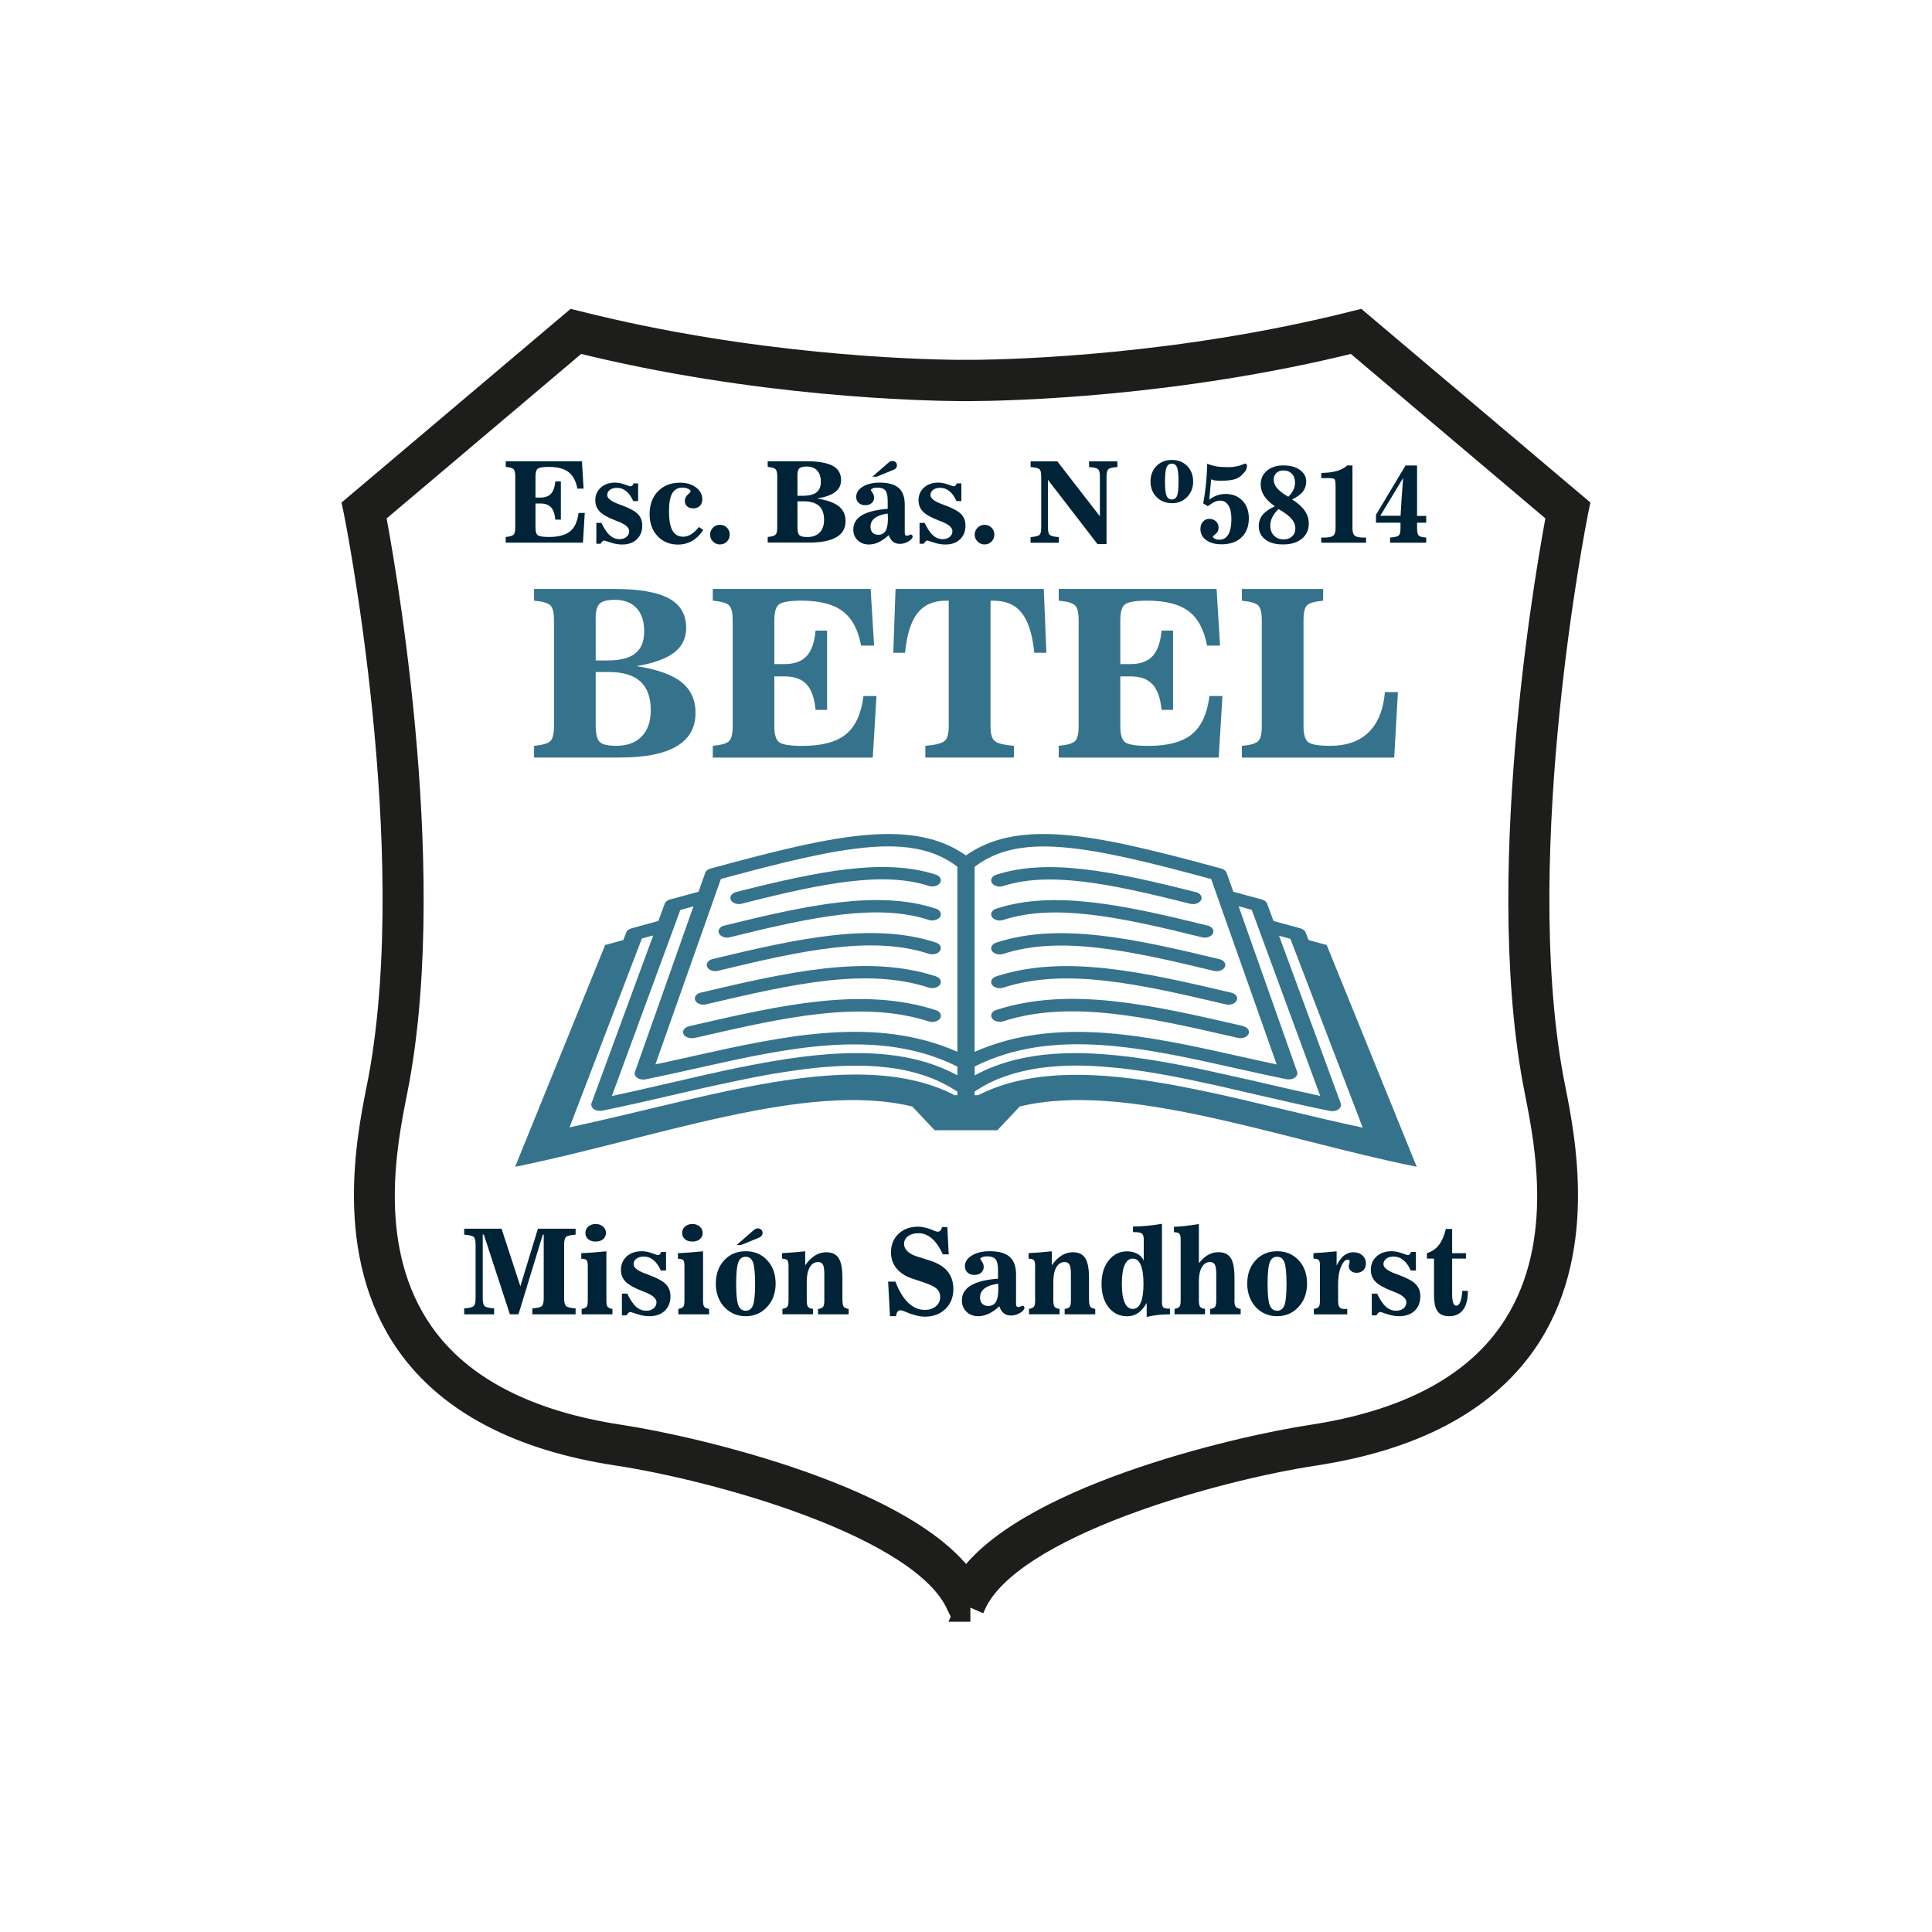
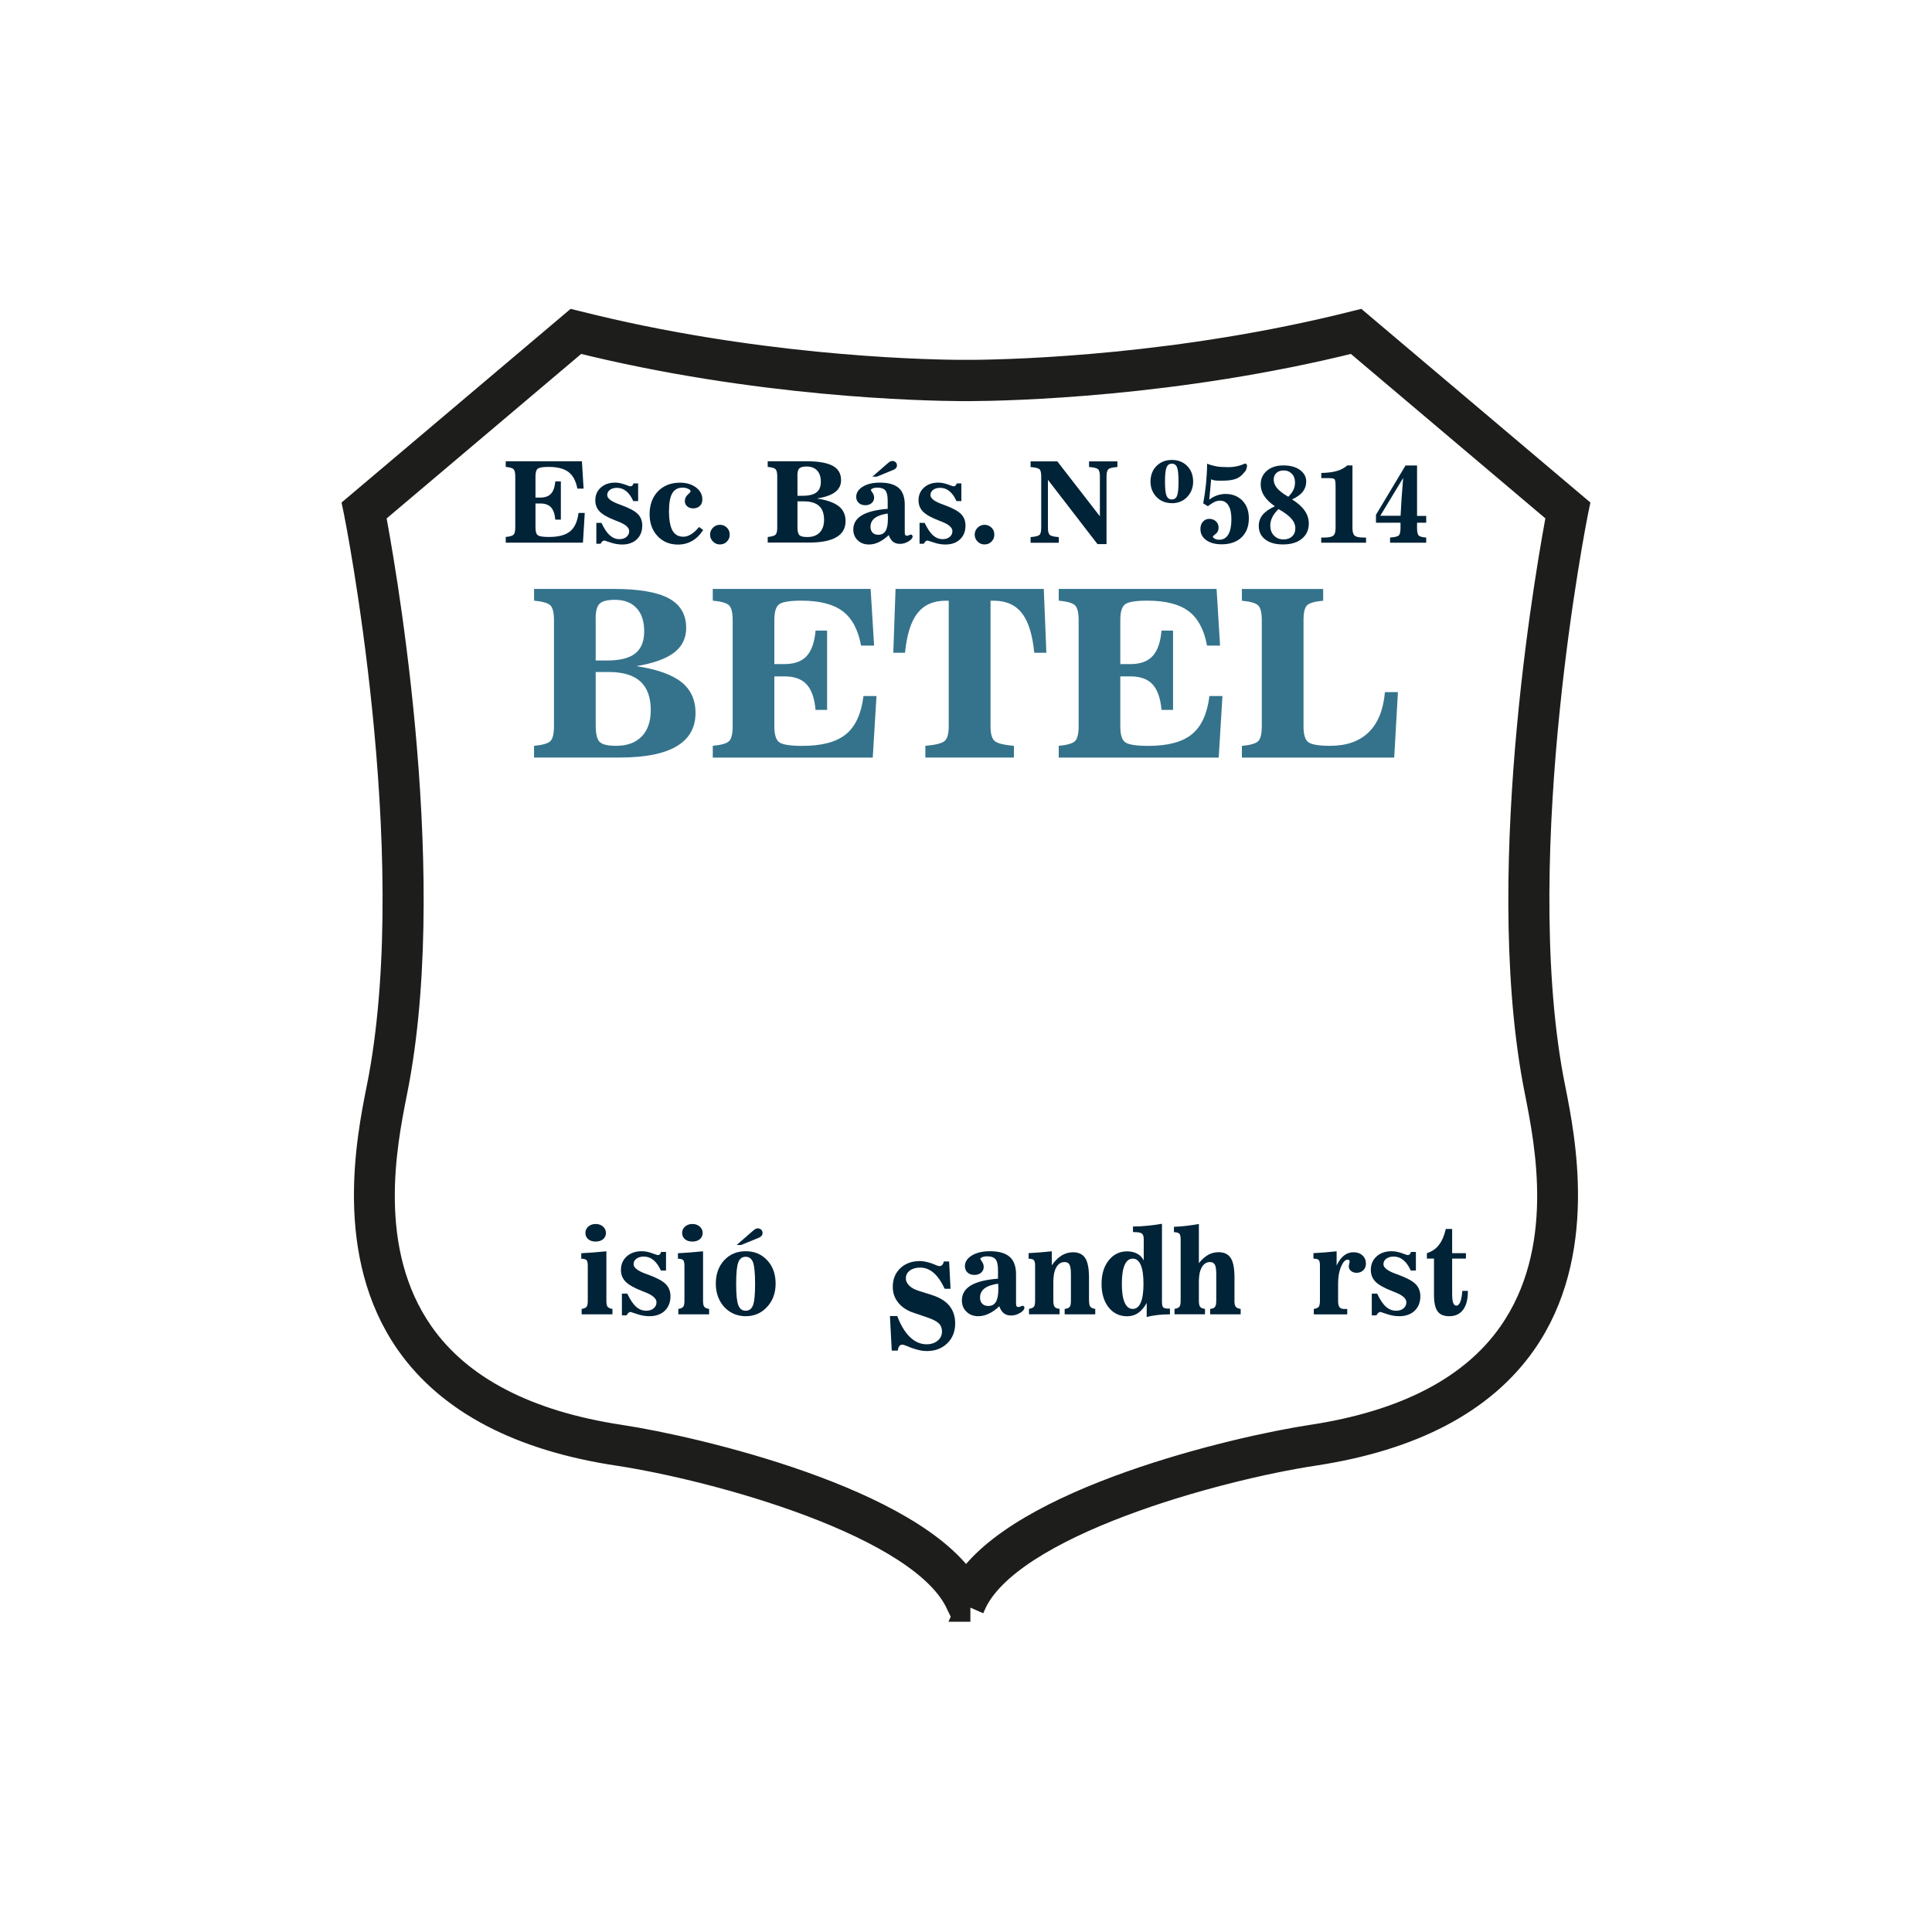
<svg xmlns="http://www.w3.org/2000/svg" id="Capa_1" data-name="Capa 1" viewBox="0 0 300 300">
  <defs>
    <style> .cls-1, .cls-2 { fill: #002337; } .cls-3 { fill: #35738c; } .cls-2 { stroke: #1d1d1b; stroke-miterlimit: 10; stroke-width: 4.41px; } </style>
  </defs>
  <path class="cls-2" d="M150.68,249.62h-1.29l-.29-.59c-5.56-12.61-38.18-21.37-53.1-23.63-15.19-2.3-26.08-8.03-32.39-17.01-9.6-13.67-6.05-31.52-4.54-39.14.14-.69.26-1.31.36-1.84,6.56-35.84-3.74-87.44-3.85-87.96l-.12-.58,33.71-28.5.49.12c26.93,6.79,52.14,7.52,59.03,7.59h0s1.31,0,1.31,0h1.3s0,0,0,0c6.89-.07,32.1-.8,59.03-7.59l.49-.12,33.71,28.5-.12.58c-.1.52-10.4,52.13-3.85,87.96.1.53.22,1.15.36,1.84,1.51,7.62,5.06,25.47-4.54,39.14-6.31,8.98-17.2,14.7-32.39,17.01-14.91,2.26-47.5,11.01-53.07,23.63l-.26.59ZM57.63,79.64c1.12,5.82,9.99,53.98,3.74,88.13-.1.54-.22,1.17-.36,1.87-1.59,8-4.89,24.64,4.21,37.62,5.98,8.52,16.43,13.97,31.06,16.18,11.67,1.77,45.44,9.69,53.73,23.11,8.29-13.42,42.04-21.34,53.7-23.11,14.63-2.22,25.08-7.66,31.06-16.18,9.11-12.97,5.8-29.62,4.22-37.62-.14-.7-.26-1.33-.36-1.87-6.25-34.15,2.62-82.31,3.74-88.13l-32.04-27.09c-27.87,6.96-53.82,7.5-59.65,7.53h0s-.43,0-.43,0h-.92s0,0,0,0c-5.84-.03-31.78-.57-59.65-7.53l-32.04,27.09Z" />
  <g>
    <path class="cls-1" d="M78.53,84.26v-.88c.63-.06,1.03-.17,1.21-.35s.27-.54.27-1.11v-7.96c0-.56-.09-.93-.27-1.11s-.59-.29-1.21-.35v-.88h11.83l.26,4.25h-.97c-.22-1.19-.68-2.05-1.38-2.58-.7-.53-1.73-.79-3.09-.79-.85,0-1.4.09-1.65.26-.25.17-.38.57-.38,1.2v3.3h.76c.73,0,1.29-.2,1.65-.6.37-.4.59-1.04.67-1.91h.86v5.94h-.86c-.08-.87-.3-1.51-.67-1.91-.37-.4-.92-.6-1.65-.6h-.76v3.75c0,.63.13,1.03.39,1.2.26.17.83.25,1.71.25,1.47,0,2.56-.29,3.27-.87.71-.58,1.15-1.53,1.31-2.86h.97l-.28,4.61h-11.99Z" />
    <path class="cls-1" d="M92.6,84.41v-3.22h.79c.42.89.85,1.53,1.29,1.93.45.4.95.6,1.52.6.44,0,.8-.12,1.08-.35.28-.23.42-.53.42-.9,0-.56-.6-1.07-1.79-1.52-.12-.05-.22-.08-.29-.11-1.19-.46-2.02-.92-2.48-1.39-.47-.47-.7-1.06-.7-1.76,0-.81.28-1.47.85-1.98.57-.51,1.31-.77,2.22-.77.47,0,.97.1,1.5.29.52.19.81.29.85.29.13,0,.24-.04.33-.12.09-.08.15-.2.17-.34h.73v2.75h-.76c-.3-.68-.66-1.19-1.09-1.54s-.9-.52-1.43-.52c-.46,0-.82.1-1.1.31s-.42.48-.42.81c0,.51.6.99,1.81,1.42.14.05.25.09.32.12,1.27.46,2.14.93,2.61,1.4.47.47.7,1.07.7,1.79,0,.9-.28,1.61-.85,2.15-.56.53-1.32.8-2.27.8-.59,0-1.19-.1-1.8-.31-.62-.21-.93-.31-.96-.31-.11,0-.22.04-.32.13-.1.09-.19.21-.27.37h-.68Z" />
    <path class="cls-1" d="M109.18,82.31c-.47.74-1.04,1.3-1.7,1.68-.66.38-1.39.57-2.2.57-1.3,0-2.36-.44-3.18-1.32-.82-.88-1.23-2.01-1.23-3.41s.43-2.65,1.3-3.54c.87-.89,2.01-1.34,3.43-1.34,1,0,1.82.25,2.48.74.65.5.98,1.11.98,1.85,0,.43-.13.77-.39,1.02-.26.25-.61.38-1.04.38-.38,0-.69-.11-.93-.32-.24-.21-.36-.49-.36-.83,0-.18.04-.35.11-.52.08-.16.19-.32.34-.46l.29-.27s.08-.08.11-.13c.03-.05.04-.1.04-.15,0-.12-.13-.25-.38-.36-.25-.12-.54-.18-.88-.18-.72,0-1.25.3-1.59.89s-.5,1.53-.5,2.81.18,2.32.54,2.96c.36.64.92.96,1.68.96.41,0,.81-.13,1.22-.38.41-.25.82-.63,1.23-1.13l.63.46Z" />
    <path class="cls-1" d="M110.26,83.02c0-.42.15-.78.45-1.08s.66-.45,1.07-.45.79.15,1.09.44.44.66.44,1.09-.15.78-.44,1.08-.66.44-1.09.44-.77-.15-1.07-.45-.45-.66-.45-1.07Z" />
    <path class="cls-1" d="M119.21,84.26v-.88c.63-.06,1.03-.17,1.21-.35s.27-.54.27-1.11v-7.96c0-.56-.09-.93-.27-1.11s-.59-.29-1.21-.35v-.88h5.97c1.88,0,3.25.24,4.12.71.87.47,1.3,1.21,1.3,2.22,0,.77-.3,1.38-.91,1.85-.61.47-1.55.8-2.83,1.01,1.53.23,2.66.63,3.37,1.19.71.56,1.07,1.33,1.07,2.31,0,1.11-.47,1.95-1.42,2.5-.95.56-2.36.84-4.25.84h-6.42ZM123.83,73.86v3.12h.85c.96,0,1.66-.18,2.11-.53.45-.35.67-.9.67-1.65s-.19-1.33-.58-1.74c-.38-.41-.92-.62-1.62-.62-.55,0-.92.09-1.13.28-.21.19-.31.57-.31,1.14ZM123.83,77.85v3.99c0,.66.1,1.08.31,1.27.21.19.61.28,1.22.28.82,0,1.46-.23,1.92-.7.45-.47.68-1.12.68-1.98,0-.96-.26-1.68-.78-2.15-.52-.47-1.31-.71-2.36-.71h-.99Z" />
    <path class="cls-1" d="M138.01,83.09c-.51.48-1.03.84-1.54,1.09-.52.25-1.03.37-1.54.37-.71,0-1.29-.22-1.74-.65-.46-.43-.69-.99-.69-1.66,0-.95.44-1.69,1.32-2.22.88-.53,2.22-.87,4.02-1.01v-1.24c0-.78-.12-1.32-.36-1.61s-.66-.44-1.26-.44c-.27,0-.5.04-.69.12-.2.08-.3.17-.3.26,0,.01.02.05.05.1.02.03.03.05.03.06l.25.38c.05.08.09.18.12.29s.05.23.05.35c0,.34-.13.62-.38.84-.25.22-.58.33-.99.33s-.76-.12-1.02-.36-.39-.55-.39-.93c0-.64.34-1.17,1.02-1.59.68-.42,1.57-.63,2.66-.63,1.32,0,2.29.28,2.92.83.63.55.94,1.42.94,2.59v4.37c0,.16.03.27.08.35.06.08.14.11.26.11.08,0,.19-.03.33-.09s.24-.09.29-.09c.07,0,.13.03.18.09.05.06.08.13.08.2,0,.25-.21.5-.63.76-.42.26-.86.39-1.34.39-.43,0-.79-.11-1.07-.33s-.5-.57-.67-1.04ZM137.84,79.74c-.9.13-1.57.37-2.01.71-.44.34-.66.79-.66,1.35,0,.38.11.69.32.91.21.22.51.33.89.33.51,0,.88-.2,1.13-.6.24-.4.36-1.01.36-1.85,0-.1,0-.2,0-.31,0-.11-.01-.29-.03-.53ZM136.14,74.02h-.68l2.41-2.1c.17-.15.3-.24.4-.28.1-.04.2-.06.31-.06.2,0,.36.07.5.19.13.13.2.3.2.5,0,.15-.05.29-.14.4-.09.12-.23.21-.42.29l-2.58,1.06Z" />
    <path class="cls-1" d="M142.79,84.41v-3.22h.79c.42.89.85,1.53,1.29,1.93.45.4.95.6,1.52.6.44,0,.8-.12,1.08-.35.28-.23.42-.53.42-.9,0-.56-.6-1.07-1.79-1.52-.12-.05-.22-.08-.29-.11-1.19-.46-2.02-.92-2.48-1.39-.47-.47-.7-1.06-.7-1.76,0-.81.28-1.47.85-1.98.57-.51,1.31-.77,2.22-.77.47,0,.97.1,1.5.29.52.19.81.29.85.29.13,0,.24-.04.33-.12.09-.08.15-.2.17-.34h.73v2.75h-.76c-.3-.68-.66-1.19-1.09-1.54s-.9-.52-1.43-.52c-.46,0-.82.1-1.1.31s-.42.48-.42.81c0,.51.6.99,1.81,1.42.14.05.25.09.32.12,1.27.46,2.14.93,2.61,1.4s.7,1.07.7,1.79c0,.9-.28,1.61-.85,2.15s-1.32.8-2.27.8c-.59,0-1.19-.1-1.8-.31-.62-.21-.93-.31-.96-.31-.11,0-.22.04-.32.13-.1.09-.19.21-.27.37h-.68Z" />
    <path class="cls-1" d="M151.35,83.02c0-.42.15-.78.45-1.08s.66-.45,1.07-.45.79.15,1.09.44.44.66.44,1.09-.15.78-.44,1.08-.66.44-1.09.44-.77-.15-1.07-.45-.45-.66-.45-1.07Z" />
    <path class="cls-1" d="M170.79,80.16v-6.19c0-.59-.1-.96-.31-1.13s-.66-.28-1.37-.32v-.88h4.4v.88c-.73.05-1.19.15-1.39.33-.2.17-.3.55-.3,1.13v10.51h-1.4l-7.7-9.99v7.44c0,.58.1.96.3,1.13.2.17.66.28,1.39.33v.88h-4.38v-.88c.73-.06,1.19-.17,1.37-.33.19-.16.28-.54.28-1.13v-7.96c0-.59-.09-.96-.28-1.13-.19-.16-.65-.27-1.37-.33v-.88h4.15l6.61,8.53Z" />
    <path class="cls-1" d="M181.96,78.13c-.43,0-.84-.07-1.23-.21-.38-.14-.72-.35-1.02-.62-.35-.33-.61-.7-.79-1.12-.18-.42-.27-.88-.27-1.39,0-1,.31-1.81.93-2.43.62-.62,1.41-.94,2.38-.94s1.77.31,2.39.94c.61.62.92,1.43.92,2.43,0,.5-.09.96-.27,1.39-.18.42-.45.8-.8,1.13-.3.28-.64.48-1.01.62-.37.14-.78.21-1.23.21ZM181.96,77.55c.39,0,.66-.19.81-.56.15-.37.23-1.11.23-2.2s-.08-1.84-.23-2.22c-.15-.38-.42-.57-.81-.57s-.66.19-.82.58c-.16.39-.24,1.12-.24,2.21s.08,1.81.24,2.19c.16.38.43.58.82.58Z" />
    <path class="cls-1" d="M186.83,78.19c.19-1.03.34-2.06.44-3.07.1-1.02.16-2.05.17-3.11.46.18.92.31,1.4.4.48.09,1.13.13,1.94.13s1.62-.16,2.35-.48c.12-.05.19-.08.21-.08.12,0,.22.09.3.26,0,.22-.04.43-.12.64s-.2.37-.34.5c-.34.45-.76.77-1.26.97-.5.19-1.2.29-2.1.29h-.51c-.32,0-.56-.02-.74-.05-.18-.03-.35-.09-.5-.17l-.3,3.17c.37-.29.77-.51,1.2-.66s.87-.23,1.31-.23c1.09,0,1.97.35,2.64,1.04.67.69,1,1.61,1,2.74,0,1.25-.38,2.24-1.13,2.96-.75.72-1.79,1.08-3.1,1.08-1,0-1.8-.22-2.39-.65-.6-.43-.9-1.01-.9-1.73,0-.46.13-.84.39-1.13.26-.29.58-.44.99-.44s.75.13,1.03.38c.27.25.41.57.41.96,0,.2-.03.38-.1.54-.06.16-.15.29-.27.39l-.3.25s-.06.05-.09.08c-.08.07-.13.11-.13.14,0,.12.1.23.3.34.2.11.43.16.69.16.62,0,1.09-.27,1.41-.81.32-.54.48-1.33.48-2.38,0-.93-.15-1.64-.46-2.14s-.75-.74-1.33-.74c-.25,0-.51.06-.78.18-.27.12-.63.35-1.09.68l-.71-.43Z" />
    <path class="cls-1" d="M197.96,78.61c-.73-.5-1.28-1.03-1.65-1.59-.37-.56-.55-1.16-.55-1.79,0-.88.32-1.59.97-2.14.65-.55,1.5-.82,2.56-.82s1.91.23,2.56.7c.65.47.98,1.07.98,1.81,0,.59-.18,1.11-.53,1.57-.36.45-.91.85-1.67,1.2.9.56,1.55,1.15,1.97,1.76.42.61.63,1.27.63,1.99,0,.98-.36,1.77-1.08,2.36-.72.59-1.7.88-2.92.88s-2.09-.26-2.76-.77c-.67-.51-1.01-1.21-1.01-2.09,0-.67.2-1.24.6-1.73.4-.49,1.04-.94,1.91-1.34ZM198.52,79.05c-.43.43-.76.85-.96,1.27-.21.42-.31.85-.31,1.29,0,.64.19,1.16.57,1.55.38.4.88.6,1.5.6.54,0,.98-.16,1.32-.47.34-.32.5-.72.5-1.23,0-.54-.2-1.05-.61-1.52-.41-.47-1.07-.97-2-1.49ZM200.04,77.14c.36-.35.63-.71.8-1.07.17-.36.25-.74.25-1.15,0-.56-.16-1.01-.49-1.35-.33-.34-.75-.52-1.27-.52-.47,0-.85.13-1.13.39-.28.26-.42.61-.42,1.05,0,.46.18.9.53,1.32.36.42.93.86,1.73,1.32Z" />
    <path class="cls-1" d="M207.38,75.44v-.11c0-.53-.06-.84-.18-.94s-.42-.15-.9-.15h-1.13v-.8c.98-.02,1.79-.12,2.44-.31s1.18-.48,1.59-.86h.81v9.74c0,.6.12.99.36,1.18.24.19.69.28,1.35.28h.4v.8h-6.96v-.8h.44c.69,0,1.16-.09,1.41-.28.25-.18.38-.58.38-1.18v-6.57Z" />
    <path class="cls-1" d="M220.04,82.01c0,.61.09,1,.27,1.16.18.16.56.26,1.15.3v.8h-5.61v-.8c.69-.05,1.14-.15,1.33-.31.19-.16.29-.54.29-1.14v-.85h-3.81v-1.23l4.59-7.66h1.79v7.83h1.42v1.06h-1.42v.85ZM217.48,80.1c.03-.72.08-1.57.15-2.58.07-1,.15-2.1.25-3.3l-3.55,5.87h3.16Z" />
  </g>
  <g>
    <path class="cls-3" d="M82.93,117.63v-1.82c1.3-.12,2.14-.36,2.52-.72.38-.36.57-1.13.57-2.3v-16.5c0-1.17-.19-1.93-.57-2.3-.38-.36-1.22-.6-2.52-.72v-1.82h12.38c3.89,0,6.74.49,8.54,1.46,1.8.98,2.7,2.51,2.7,4.6,0,1.59-.63,2.87-1.88,3.83-1.26.96-3.21,1.66-5.86,2.1,3.18.48,5.51,1.3,6.98,2.46,1.47,1.16,2.21,2.76,2.21,4.8,0,2.3-.98,4.03-2.95,5.19-1.96,1.16-4.9,1.74-8.8,1.74h-13.31ZM92.5,96.09v6.47h1.77c1.99,0,3.45-.36,4.37-1.1.93-.73,1.39-1.87,1.39-3.43s-.4-2.76-1.19-3.61c-.79-.85-1.92-1.28-3.37-1.28-1.13,0-1.91.19-2.34.58-.43.39-.64,1.17-.64,2.37ZM92.5,104.34v8.26c0,1.37.21,2.24.64,2.63.43.39,1.27.58,2.53.58,1.71,0,3.03-.48,3.97-1.45.94-.96,1.41-2.33,1.41-4.09,0-1.99-.54-3.47-1.61-4.45-1.08-.98-2.71-1.47-4.89-1.47h-2.05Z" />
    <path class="cls-3" d="M110.68,117.63v-1.82c1.3-.12,2.14-.36,2.52-.72.38-.36.57-1.13.57-2.3v-16.5c0-1.17-.19-1.93-.57-2.3-.38-.36-1.22-.6-2.52-.72v-1.82h24.51l.54,8.8h-2.02c-.46-2.47-1.41-4.25-2.86-5.34-1.45-1.09-3.58-1.64-6.4-1.64-1.75,0-2.89.18-3.42.53-.53.36-.79,1.18-.79,2.48v6.84h1.58c1.52,0,2.66-.41,3.43-1.24s1.23-2.15,1.39-3.96h1.79v12.31h-1.79c-.16-1.81-.63-3.13-1.39-3.96s-1.91-1.24-3.43-1.24h-1.58v7.77c0,1.31.27,2.14.8,2.49.53.35,1.72.53,3.55.53,3.04,0,5.29-.6,6.77-1.81,1.47-1.2,2.38-3.18,2.72-5.93h2.02l-.58,9.56h-24.84Z" />
    <path class="cls-3" d="M147.34,93.28h-.51c-1.91,0-3.36.65-4.37,1.94-1.01,1.29-1.65,3.34-1.93,6.14h-1.82l.35-9.91h23.02l.4,9.91h-1.88c-.27-2.8-.91-4.85-1.91-6.14-1.01-1.29-2.46-1.94-4.37-1.94h-.51v19.51c0,1.15.21,1.9.64,2.27.43.37,1.42.62,2.99.75v1.82h-13.75v-1.82c1.57-.13,2.56-.38,2.99-.75.43-.37.64-1.12.64-2.27v-19.51Z" />
    <path class="cls-3" d="M164.4,117.63v-1.82c1.3-.12,2.14-.36,2.52-.72.38-.36.57-1.13.57-2.3v-16.5c0-1.17-.19-1.93-.57-2.3-.38-.36-1.22-.6-2.52-.72v-1.82h24.51l.54,8.8h-2.02c-.46-2.47-1.41-4.25-2.86-5.34-1.45-1.09-3.58-1.64-6.4-1.64-1.75,0-2.89.18-3.42.53-.53.36-.79,1.18-.79,2.48v6.84h1.58c1.52,0,2.66-.41,3.43-1.24s1.23-2.15,1.39-3.96h1.79v12.31h-1.79c-.16-1.81-.63-3.13-1.39-3.96s-1.91-1.24-3.43-1.24h-1.58v7.77c0,1.31.27,2.14.8,2.49.53.35,1.72.53,3.55.53,3.04,0,5.29-.6,6.77-1.81,1.47-1.2,2.38-3.18,2.72-5.93h2.02l-.58,9.56h-24.84Z" />
    <path class="cls-3" d="M202.41,112.8c0,1.29.26,2.11.78,2.47.52.36,1.64.54,3.36.54,2.55,0,4.54-.7,5.98-2.11,1.44-1.41,2.28-3.49,2.52-6.23h2.02l-.58,10.17h-23.65v-1.82c1.3-.12,2.14-.36,2.52-.72.38-.36.57-1.13.57-2.3v-16.5c0-1.17-.19-1.93-.57-2.3-.38-.36-1.22-.6-2.52-.72v-1.82h12.62v1.82c-1.27.11-2.1.34-2.48.69-.38.36-.57,1.13-.57,2.32v16.5Z" />
  </g>
  <g>
-     <path class="cls-1" d="M75.13,191.7h-.17v9.93c0,.62.1,1.01.31,1.19s.69.29,1.46.34v.93h-4.65v-.93c.77-.05,1.25-.16,1.46-.34.2-.18.31-.58.31-1.19v-8.38c0-.62-.1-1.02-.31-1.19-.21-.18-.69-.29-1.46-.34v-.93h5.8l2.92,8.94,2.73-8.94h5.85v.93c-.77.05-1.26.16-1.47.34-.21.18-.31.58-.31,1.19v8.38c0,.61.11,1.01.32,1.19.21.18.7.3,1.46.34v.93h-6.72v-.93c.77-.05,1.25-.16,1.46-.34s.31-.58.31-1.19v-9.93h-.14l-3.78,12.38h-1.34l-4.04-12.38Z" />
    <path class="cls-1" d="M90.32,204.09v-.84c.38-.06.63-.17.76-.33.13-.16.19-.48.19-.95v-5.43c0-.45-.07-.74-.2-.87-.13-.14-.41-.21-.81-.22v-.85c.61-.03,1.23-.07,1.89-.12.65-.05,1.32-.11,2.01-.18v7.67c0,.48.06.79.19.95s.38.27.75.33v.84h-4.78ZM90.9,191.45c0-.4.15-.73.45-.99.3-.26.68-.4,1.14-.4s.84.13,1.14.4c.31.27.46.6.46.99s-.15.72-.44.97-.68.37-1.16.37-.86-.12-1.15-.37c-.29-.25-.44-.57-.44-.97Z" />
    <path class="cls-1" d="M96.57,204.25v-3.38h.83c.44.93.89,1.61,1.36,2.03.47.42,1,.63,1.6.63.46,0,.84-.12,1.14-.37.29-.25.44-.56.44-.95,0-.59-.63-1.13-1.88-1.6-.13-.05-.23-.09-.3-.12-1.25-.48-2.12-.97-2.61-1.46-.49-.5-.73-1.11-.73-1.85,0-.85.3-1.54.89-2.08s1.38-.81,2.34-.81c.5,0,1.02.1,1.58.3.55.2.85.3.9.3.14,0,.25-.04.34-.13.09-.09.15-.21.18-.36h.77v2.89h-.8c-.31-.71-.7-1.25-1.14-1.62-.45-.37-.95-.55-1.5-.55-.48,0-.87.11-1.16.33-.29.22-.44.5-.44.85,0,.54.64,1.04,1.91,1.5.15.05.26.1.34.12,1.34.49,2.25.98,2.74,1.47.49.49.74,1.12.74,1.89,0,.94-.3,1.7-.89,2.26-.59.56-1.39.84-2.39.84-.62,0-1.25-.11-1.9-.33s-.98-.33-1.01-.33c-.12,0-.23.05-.34.14-.11.09-.2.22-.28.39h-.71Z" />
    <path class="cls-1" d="M105.33,204.09v-.84c.38-.06.63-.17.76-.33.13-.16.19-.48.19-.95v-5.43c0-.45-.07-.74-.2-.87-.13-.14-.41-.21-.81-.22v-.85c.61-.03,1.23-.07,1.89-.12.65-.05,1.32-.11,2.01-.18v7.67c0,.48.06.79.19.95s.38.27.75.33v.84h-4.78ZM105.92,191.45c0-.4.15-.73.45-.99.3-.26.68-.4,1.14-.4s.84.13,1.14.4c.31.27.46.6.46.99s-.15.72-.44.97-.68.37-1.16.37-.86-.12-1.15-.37c-.29-.25-.44-.57-.44-.97Z" />
    <path class="cls-1" d="M115.79,204.38c-.62,0-1.19-.11-1.73-.32-.53-.21-1.01-.53-1.43-.94-.48-.47-.85-1.03-1.1-1.67-.25-.64-.38-1.34-.38-2.1,0-1.5.43-2.71,1.3-3.65.86-.94,1.98-1.41,3.34-1.41s2.48.47,3.35,1.41c.87.94,1.3,2.15,1.3,3.65,0,.75-.13,1.45-.38,2.09-.25.64-.63,1.2-1.11,1.67-.43.42-.9.74-1.43.95-.53.21-1.1.32-1.72.32ZM115.79,203.53c.55,0,.93-.29,1.14-.87.22-.58.32-1.68.32-3.31s-.11-2.75-.32-3.33c-.22-.58-.6-.87-1.14-.87s-.94.29-1.15.87c-.22.58-.33,1.69-.33,3.33s.11,2.73.33,3.31c.22.58.6.87,1.15.87ZM115.1,193.32h-.71l2.54-2.21c.18-.15.32-.25.42-.3s.21-.07.33-.07c.21,0,.38.07.52.2s.21.31.21.53c0,.16-.05.3-.15.42-.1.12-.24.22-.44.31l-2.72,1.11Z" />
-     <path class="cls-1" d="M130.82,201.97c0,.46.07.78.2.94.13.17.38.28.76.34v.84h-4.75v-.84c.37-.04.63-.15.77-.31.14-.17.2-.49.2-.97v-4.1c0-.73-.07-1.23-.22-1.5s-.4-.4-.77-.4c-.53,0-.96.27-1.27.81s-.47,1.28-.47,2.22v2.96c0,.48.07.8.2.97.14.17.39.27.77.31v.84h-4.75v-.84c.38-.06.63-.17.76-.33.13-.16.19-.48.19-.95v-5.43c0-.44-.07-.73-.2-.86s-.41-.21-.81-.23v-.85c.69-.04,1.34-.09,1.92-.13.59-.05,1.15-.1,1.68-.16v2.17c.48-.68.99-1.18,1.53-1.52.55-.33,1.13-.5,1.75-.5.89,0,1.53.31,1.92.92.39.61.58,1.63.58,3.05v3.55Z" />
-     <path class="cls-1" d="M138.19,204.35l-.28-5.34h1.13c.54,1.43,1.2,2.52,1.98,3.27.78.75,1.64,1.12,2.58,1.12.7,0,1.27-.19,1.72-.56.45-.37.67-.85.67-1.42,0-.53-.17-.96-.52-1.29s-.97-.64-1.87-.94l-1.95-.66c-1.05-.34-1.86-.87-2.44-1.58-.58-.71-.86-1.53-.86-2.48,0-1.18.39-2.14,1.17-2.88.78-.74,1.79-1.11,3.04-1.11.27,0,.56.03.86.09.3.06.65.16,1.04.29.18.07.37.14.54.22s.27.12.28.12c.02,0,.07,0,.15.03.08.02.14.03.2.03.15,0,.29-.06.4-.19.11-.12.2-.3.25-.53h.82s.22,4.24.22,4.24h-.91c-.52-1.11-1.09-1.94-1.72-2.48-.63-.54-1.33-.81-2.09-.81-.66,0-1.2.16-1.61.47-.41.31-.61.71-.61,1.21,0,.41.18.78.53,1.13s.85.61,1.49.81l1.97.62c1.23.39,2.16.95,2.76,1.68s.91,1.65.91,2.75c0,1.26-.41,2.29-1.23,3.09-.82.8-1.88,1.2-3.17,1.2-.31,0-.64-.03-.97-.09-.33-.06-.74-.18-1.23-.34-.17-.05-.45-.16-.82-.32s-.65-.24-.83-.24-.32.08-.44.25c-.12.17-.19.39-.22.67h-.94Z" />
+     <path class="cls-1" d="M138.19,204.35h1.13c.54,1.43,1.2,2.52,1.98,3.27.78.75,1.64,1.12,2.58,1.12.7,0,1.27-.19,1.72-.56.45-.37.67-.85.67-1.42,0-.53-.17-.96-.52-1.29s-.97-.64-1.87-.94l-1.95-.66c-1.05-.34-1.86-.87-2.44-1.58-.58-.71-.86-1.53-.86-2.48,0-1.18.39-2.14,1.17-2.88.78-.74,1.79-1.11,3.04-1.11.27,0,.56.03.86.09.3.06.65.16,1.04.29.18.07.37.14.54.22s.27.12.28.12c.02,0,.07,0,.15.03.08.02.14.03.2.03.15,0,.29-.06.4-.19.11-.12.2-.3.25-.53h.82s.22,4.24.22,4.24h-.91c-.52-1.11-1.09-1.94-1.72-2.48-.63-.54-1.33-.81-2.09-.81-.66,0-1.2.16-1.61.47-.41.31-.61.71-.61,1.21,0,.41.18.78.53,1.13s.85.61,1.49.81l1.97.62c1.23.39,2.16.95,2.76,1.68s.91,1.65.91,2.75c0,1.26-.41,2.29-1.23,3.09-.82.8-1.88,1.2-3.17,1.2-.31,0-.64-.03-.97-.09-.33-.06-.74-.18-1.23-.34-.17-.05-.45-.16-.82-.32s-.65-.24-.83-.24-.32.08-.44.25c-.12.17-.19.39-.22.67h-.94Z" />
    <path class="cls-1" d="M155.16,202.85c-.54.5-1.08.89-1.63,1.14-.54.26-1.08.39-1.62.39-.74,0-1.35-.23-1.83-.69-.48-.46-.72-1.04-.72-1.75,0-1,.46-1.77,1.38-2.33.92-.56,2.33-.91,4.23-1.06v-1.31c0-.82-.13-1.39-.38-1.7-.25-.31-.7-.46-1.33-.46-.28,0-.52.04-.73.13-.21.09-.31.18-.31.27,0,.01.02.05.05.11.02.03.03.05.04.06l.26.4c.05.08.1.19.13.31.03.12.05.25.05.37,0,.36-.13.65-.4.89-.27.23-.61.35-1.04.35s-.8-.12-1.07-.37-.41-.58-.41-.98c0-.68.36-1.23,1.08-1.67.72-.44,1.65-.66,2.8-.66,1.39,0,2.41.29,3.07.87.66.58.99,1.49.99,2.72v4.59c0,.17.03.29.09.37.06.08.15.12.28.12.08,0,.2-.03.35-.1.15-.07.25-.1.31-.1.07,0,.13.03.19.09.06.06.08.13.08.21,0,.26-.22.53-.66.8-.44.27-.91.41-1.41.41-.46,0-.83-.12-1.13-.35-.3-.23-.53-.6-.7-1.09ZM154.98,199.33c-.94.14-1.65.38-2.11.74-.46.36-.69.83-.69,1.42,0,.4.11.72.34.95.23.23.54.35.94.35.53,0,.93-.21,1.18-.63.25-.42.38-1.07.38-1.95,0-.1,0-.21,0-.33,0-.12-.01-.31-.03-.56Z" />
    <path class="cls-1" d="M169.11,201.97c0,.46.07.78.2.94.13.17.38.28.76.34v.84h-4.75v-.84c.37-.04.63-.15.77-.31.14-.17.2-.49.2-.97v-4.1c0-.73-.07-1.23-.22-1.5s-.4-.4-.77-.4c-.53,0-.96.27-1.27.81s-.47,1.28-.47,2.22v2.96c0,.48.07.8.2.97.14.17.39.27.77.31v.84h-4.75v-.84c.38-.06.63-.17.76-.33.13-.16.19-.48.19-.95v-5.43c0-.44-.07-.73-.2-.86s-.41-.21-.81-.23v-.85c.69-.04,1.34-.09,1.92-.13.59-.05,1.15-.1,1.68-.16v2.17c.48-.68.99-1.18,1.53-1.52.55-.33,1.13-.5,1.75-.5.89,0,1.53.31,1.92.92.39.61.58,1.63.58,3.05v3.55Z" />
    <path class="cls-1" d="M175.95,190.45c.75,0,1.5-.04,2.25-.12s1.49-.17,2.23-.3v12.11c0,.45.06.73.19.86.13.13.39.2.8.2h.25v.89c-.67,0-1.31.03-1.91.1-.6.07-1.17.17-1.7.32v-2.19c-.39.7-.84,1.22-1.33,1.56-.5.34-1.07.51-1.71.51-1.18,0-2.14-.46-2.87-1.38-.73-.92-1.1-2.14-1.1-3.65s.37-2.72,1.11-3.65c.74-.93,1.69-1.4,2.85-1.4.61,0,1.13.13,1.59.37.45.25.79.6,1,1.05v-3.32c0-.43-.1-.72-.3-.87-.2-.15-.6-.22-1.2-.22h-.17v-.86ZM175.89,203.25c.55,0,.97-.33,1.25-.99.28-.66.42-1.63.42-2.91s-.14-2.26-.42-2.92c-.28-.66-.7-.99-1.25-.99s-.97.33-1.26,1c-.29.66-.43,1.63-.43,2.91s.14,2.24.43,2.9c.29.66.71,1,1.26,1Z" />
    <path class="cls-1" d="M191.68,201.97c0,.46.07.78.2.94.13.17.39.28.77.34v.84h-4.74v-.84c.37-.04.62-.14.75-.31.13-.16.2-.49.2-.97v-4.1c0-.73-.07-1.23-.22-1.5s-.4-.4-.76-.4c-.53,0-.95.27-1.26.8-.31.53-.46,1.28-.46,2.23v2.96c0,.49.07.81.2.97.13.16.38.27.75.31v.84h-4.73v-.84c.38-.06.63-.17.76-.33s.19-.48.19-.95v-9.52c0-.45-.07-.74-.21-.88s-.42-.22-.83-.23v-.83c.58-.02,1.19-.07,1.83-.14.64-.07,1.31-.17,2.04-.3v6.09c.45-.58.93-1,1.43-1.29.5-.28,1.04-.42,1.61-.42.88,0,1.52.3,1.91.91s.58,1.63.58,3.06v3.55Z" />
-     <path class="cls-1" d="M198.31,204.38c-.62,0-1.19-.11-1.73-.32s-1.01-.53-1.43-.94c-.48-.47-.85-1.03-1.1-1.67-.25-.64-.38-1.34-.38-2.1,0-1.5.43-2.71,1.3-3.65s1.98-1.41,3.34-1.41,2.48.47,3.35,1.41c.87.94,1.3,2.15,1.3,3.65,0,.75-.13,1.45-.38,2.09-.25.64-.63,1.2-1.11,1.67-.43.42-.9.74-1.43.95-.53.21-1.1.32-1.72.32ZM198.31,203.53c.55,0,.93-.29,1.14-.87.22-.58.32-1.68.32-3.31s-.11-2.75-.32-3.33c-.22-.58-.6-.87-1.14-.87s-.94.29-1.15.87c-.22.58-.33,1.69-.33,3.33s.11,2.73.33,3.31c.22.58.6.87,1.15.87Z" />
    <path class="cls-1" d="M204.01,204.09v-.84c.38-.06.63-.17.76-.33.13-.16.19-.48.19-.95v-5.43c0-.46-.06-.76-.19-.89-.13-.13-.4-.2-.82-.21v-.85c.69-.04,1.34-.09,1.92-.13.59-.05,1.15-.1,1.68-.16v2.21c.33-.69.71-1.21,1.14-1.55s.93-.51,1.49-.51,1.02.16,1.38.49c.36.33.54.75.54,1.25,0,.43-.13.78-.4,1.05-.27.26-.62.4-1.06.4-.34,0-.63-.1-.86-.29s-.34-.43-.34-.72c0-.03,0-.06,0-.1,0-.04.01-.08.03-.13l.09-.38s.01-.04.01-.06c0-.02,0-.05,0-.09,0-.08-.03-.15-.08-.2-.05-.05-.13-.07-.23-.07-.36,0-.7.35-1.01,1.06s-.47,1.58-.47,2.64v2.68c0,.48.07.81.22,1s.4.28.75.28h.45v.84h-5.2Z" />
    <path class="cls-1" d="M213.01,204.25v-3.38h.83c.44.93.89,1.61,1.36,2.03.47.42,1,.63,1.6.63.46,0,.84-.12,1.14-.37.29-.25.44-.56.44-.95,0-.59-.63-1.13-1.88-1.6-.13-.05-.23-.09-.3-.12-1.25-.48-2.12-.97-2.61-1.46-.49-.5-.73-1.11-.73-1.85,0-.85.3-1.54.89-2.08s1.38-.81,2.34-.81c.5,0,1.02.1,1.58.3.55.2.85.3.9.3.14,0,.25-.04.34-.13.09-.09.15-.21.18-.36h.77v2.89h-.8c-.31-.71-.7-1.25-1.14-1.62-.45-.37-.95-.55-1.5-.55-.48,0-.87.11-1.16.33-.29.22-.44.5-.44.85,0,.54.64,1.04,1.91,1.5.15.05.26.1.34.12,1.34.49,2.25.98,2.74,1.47.49.49.74,1.12.74,1.89,0,.94-.3,1.7-.89,2.26-.59.56-1.39.84-2.39.84-.62,0-1.25-.11-1.9-.33s-.98-.33-1.01-.33c-.12,0-.23.05-.34.14-.11.09-.2.22-.28.39h-.71Z" />
    <path class="cls-1" d="M222.67,195.43h-1.1v-.84c.76-.23,1.38-.65,1.85-1.26.48-.61.84-1.44,1.09-2.5h.98v3.76h2.14v.84h-2.14v5.51c0,.62.05,1.08.16,1.37s.27.43.49.43c.25,0,.45-.19.61-.58.16-.39.26-.96.32-1.71h.86s0,.12,0,.12c0,1.22-.25,2.16-.75,2.82-.5.66-1.21.99-2.14.99-.85,0-1.46-.25-1.82-.77-.37-.51-.55-1.37-.55-2.57v-5.62Z" />
  </g>
-   <path class="cls-3" d="M185.69,138.52c.7.18,1.06.73.82,1.23-.25.5-1.01.76-1.71.59-6.39-1.62-11.96-2.9-16.8-3.46-4.71-.54-8.74-.42-12.21.7-.67.22-1.47,0-1.77-.48-.3-.48,0-1.05.67-1.27,3.99-1.29,8.52-1.45,13.73-.84,5.07.59,10.77,1.89,17.27,3.54h0ZM148.12,170.06h.54v-.55h0c-.16-.11-.33-.22-.5-.32h-.01c-.16-.11-.33-.21-.49-.31l-.03-.02c-.17-.1-.33-.19-.5-.28h-.02c-.17-.1-.34-.19-.51-.28h-.02c-.17-.1-.34-.18-.51-.26h-.03c-.17-.1-.34-.17-.51-.25l-.04-.02c-.17-.07-.34-.15-.51-.22l-.05-.02c-.17-.07-.34-.14-.51-.2l-.06-.02c-.17-.06-.34-.13-.51-.19l-.06-.02c-.17-.06-.35-.12-.52-.17l-.06-.02c-.18-.06-.35-.11-.53-.16l-.06-.02c-.18-.05-.36-.1-.54-.15l-.06-.02c-.18-.05-.35-.09-.53-.14l-.07-.02c-.18-.04-.36-.08-.53-.12l-.07-.02c-.18-.04-.36-.08-.54-.11l-.08-.02c-.18-.03-.36-.07-.53-.1l-.09-.02c-.18-.03-.36-.06-.54-.09h-.08c-.18-.04-.36-.07-.55-.09h-.1c-.18-.04-.36-.06-.54-.08h-.1c-.18-.03-.37-.05-.55-.07h-.09c-.19-.03-.37-.04-.56-.06h-.09c-.19-.02-.38-.04-.57-.05h-.09c-.19-.02-.37-.03-.56-.04h-.11c-.19-.01-.37-.02-.56-.03h-.1c-.19,0-.38-.01-.57-.02h-.1c-.19,0-.38,0-.58,0h-.11c-.19,0-.38,0-.58,0h-.11c-.19,0-.38,0-.58.01h-.12c-.19,0-.38.01-.57.02h-.13c-.19.01-.38.02-.57.03h-.12c-.2.02-.4.03-.59.04h-.1c-.2.02-.4.03-.6.05h-.11c-.2.02-.4.04-.61.05h-.11c-.2.03-.4.04-.6.06h-.13c-.2.03-.4.05-.59.07h-.12c-.2.03-.4.05-.6.08h-.12c-.2.04-.41.06-.61.08h-.11c-.2.04-.41.06-.61.09l-.15.02c-.19.03-.39.05-.58.08l-.16.02c-.2.03-.39.06-.59.08l-.12.02c-.2.03-.41.06-.61.09l-.15.02c-.2.03-.4.06-.6.09l-.13.02c-.2.03-.41.07-.61.1l-.15.02c-.2.03-.41.07-.61.1l-.12.02c-.21.04-.43.07-.64.11l-.13.02c-.2.04-.41.07-.61.11l-.2.04c-.19.04-.38.07-.58.11l-.15.03c-.2.04-.4.08-.6.11l-.18.04c-.2.04-.4.08-.61.12l-.1.02c-.21.04-.42.08-.64.13l-.27.06c-.17.03-.33.07-.5.1l-.25.05c-.18.04-.36.07-.54.11l-.15.03c-.21.04-.42.09-.64.14l-.08.02c-.23.05-.46.1-.69.15l-.11.02c-.22.05-.44.1-.66.14l-.15.03c-.21.05-.42.09-.64.14l-.08.02-.69.15h-.01c-.24.06-.48.11-.72.16h-.06s-.73.18-.73.18h-.05s-.74.18-.74.18h-.04s-.75.18-.75.18h-.03s-.76.18-.76.18h-.02s-.77.18-.77.18h-.01s-.78.18-.78.18c-3.76.87-7.52,1.74-11.19,2.48-.71.14-1.45-.15-1.65-.67-.07-.18-.06-.36,0-.53l4.66-12.67,4.91-13.34c-.58.16-1.17.32-1.76.48l-11.23,29.32c4.01-.86,8.04-1.82,12.06-2.78,17.93-4.3,35.43-8.49,47.66-2.26h0ZM151.34,170.06h.54c12.22-6.24,29.73-2.04,47.66,2.26,4.01.96,8.04,1.93,12.06,2.78l-11.23-29.32c-.59-.16-1.18-.32-1.76-.48l4.91,13.34,4.66,12.67c.07.17.08.35,0,.53-.2.51-.94.81-1.65.67-3.67-.74-7.44-1.61-11.19-2.48l-.78-.18h0s-.77-.18-.77-.18h-.02s-.76-.18-.76-.18h-.03s-.75-.18-.75-.18h-.04s-.74-.18-.74-.18h-.05s-.73-.18-.73-.18h0s-.62-.14-.62-.14l-.17-.04c-.48-.11-.95-.21-1.43-.32l-.13-.03c-.22-.05-.44-.1-.67-.14l-.11-.02c-.23-.05-.46-.1-.69-.15l-.08-.02c-.21-.05-.43-.09-.64-.14l-.15-.03c-.19-.04-.37-.08-.56-.12l-.22-.05c-.17-.04-.35-.07-.52-.11l-.26-.05c-.19-.04-.38-.08-.56-.11l-.19-.04c-.19-.04-.38-.08-.57-.11l-.2-.04c-.2-.04-.41-.08-.61-.12l-.15-.03c-.19-.04-.39-.07-.58-.11l-.2-.04c-.21-.04-.41-.08-.62-.11l-.11-.02c-.22-.04-.44-.08-.66-.11l-.1-.02c-.21-.04-.42-.07-.63-.11l-.13-.02c-.21-.03-.41-.07-.62-.1l-.13-.02c-.2-.03-.41-.06-.61-.1l-.14-.02c-.21-.03-.41-.06-.62-.09l-.12-.02c-.2-.03-.4-.06-.6-.08l-.15-.02c-.2-.03-.39-.05-.59-.08l-.15-.02c-.2-.03-.4-.05-.6-.07l-.13-.02c-.2-.02-.4-.05-.59-.07l-.13-.02c-.2-.02-.4-.04-.6-.06h-.12c-.2-.03-.4-.05-.6-.07h-.13c-.2-.03-.4-.05-.59-.06h-.12c-.2-.03-.39-.04-.58-.06h-.13c-.19-.02-.39-.04-.58-.05h-.13c-.19-.02-.38-.03-.58-.04h-.13c-.19-.02-.38-.02-.57-.03h-.13c-.19-.01-.38-.02-.57-.02h-.12c-.19,0-.38-.01-.57-.01h-.12c-.19,0-.38,0-.56,0h-.12c-.19,0-.38,0-.57,0h-.11c-.19,0-.38,0-.56.02h-.11c-.19,0-.37.02-.55.03h-.12c-.18.01-.37.02-.55.04h-.11c-.18.02-.37.03-.55.05h-.11c-.18.02-.37.04-.55.06h-.1c-.18.03-.37.05-.55.07h-.1c-.18.03-.36.06-.54.08h-.1c-.18.04-.36.07-.54.09h-.09c-.18.04-.36.07-.54.1l-.09.02c-.18.03-.36.07-.53.1l-.09.02c-.18.04-.35.07-.53.11l-.09.02c-.17.04-.35.08-.52.12l-.09.02c-.17.04-.35.09-.52.13l-.07.02c-.17.05-.35.1-.52.15l-.07.02c-.17.05-.35.1-.52.16l-.07.02c-.17.06-.34.11-.52.17l-.06.02c-.17.06-.34.12-.51.19l-.06.02c-.17.06-.34.13-.51.2l-.06.02c-.17.07-.34.14-.5.21l-.04.02c-.17.08-.34.15-.51.23l-.03.02c-.17.08-.34.16-.51.25l-.03.02c-.17.09-.34.17-.5.27h-.02c-.17.1-.34.2-.5.3l-.03.02c-.17.1-.33.2-.49.3h-.01c-.17.11-.33.22-.5.33h0v.56h0ZM158.34,171.82l-3.47,3.68h-9.74l-3.47-3.68c-16.42-4-40.04,4.98-61.67,9.36l13.98-34.44c.96-.26,1.9-.52,2.82-.77l.43-1.12c.09-.31.39-.58.84-.7.83-.23,1.64-.45,2.44-.67.31-.08.87-.24,1.73-.47l.99-2.69h0c.11-.29.4-.54.82-.65.88-.24,1.74-.47,2.59-.7.41-.11,1.01-.27,1.84-.5l1.04-2.94h0c.1-.29.4-.55.82-.66,9.95-2.71,17.9-4.71,24.41-5.23,6.28-.5,11.22.35,15.25,3.19,4.03-2.84,8.97-3.69,15.25-3.19,6.51.52,14.46,2.52,24.41,5.23.42.11.72.37.82.66h0s1.04,2.94,1.04,2.94c.83.22,1.42.38,1.84.5.85.23,1.71.46,2.59.7.42.11.71.36.82.65h0l.99,2.69c.85.23,1.41.38,1.73.47.8.22,1.62.44,2.44.67.44.12.74.39.84.7l.43,1.12c.93.25,1.87.51,2.82.77l13.98,34.44c-21.63-4.38-45.25-13.36-61.67-9.36h0ZM187.52,143.72c.7.17,1.07.72.83,1.22-.24.5-1,.77-1.7.6-6.5-1.61-12.32-2.95-17.47-3.53-5.03-.57-9.48-.44-13.39.84-.67.22-1.47,0-1.77-.48-.3-.48,0-1.05.67-1.27,4.44-1.45,9.37-1.61,14.9-.98,5.41.61,11.34,1.97,17.93,3.61h0ZM189.35,148.93c.7.17,1.08.71.84,1.22-.23.5-.99.77-1.69.61-6.57-1.59-12.62-2.98-18.11-3.6-5.36-.6-10.23-.47-14.6.96-.67.22-1.47,0-1.77-.48-.3-.48,0-1.05.67-1.27,4.9-1.6,10.25-1.76,16.11-1.1,5.72.64,11.88,2.06,18.55,3.67h0ZM191.18,154.13c.7.16,1.09.71.86,1.21-.23.5-.98.78-1.69.62-6.63-1.56-12.92-3.02-18.73-3.67-5.69-.64-10.99-.51-15.83,1.07-.67.22-1.47,0-1.77-.48-.3-.48,0-1.05.67-1.27,5.38-1.75,11.16-1.9,17.34-1.21,6.06.68,12.43,2.16,19.15,3.74h0ZM193.01,159.34c.7.16,1.09.7.87,1.2-.22.5-.97.78-1.67.62l-1.04-.24c-12.8-2.92-24.94-5.7-35.38-2.34-.67.22-1.46,0-1.76-.49-.3-.48,0-1.05.68-1.27,11.36-3.66,23.98-.78,37.27,2.26l1.04.24h0ZM151.34,134.59v28.74c12.79-5.64,27.02-2.46,41.26.72,1.87.42,3.75.84,5.64,1.24l-10.17-28.79c-9.46-2.57-17.03-4.45-23.1-4.94-5.73-.46-10.13.35-13.62,3.04h0ZM115.2,140.33c-.7.18-1.46-.09-1.71-.59-.25-.5.12-1.05.82-1.23,6.5-1.65,12.21-2.95,17.27-3.54,5.21-.6,9.74-.45,13.73.84.67.22.97.79.67,1.27-.3.48-1.1.7-1.77.48-3.47-1.12-7.51-1.25-12.21-.7-4.85.56-10.42,1.83-16.8,3.46h0ZM113.35,145.54c-.7.17-1.46-.1-1.7-.6-.24-.5.13-1.05.83-1.22,6.6-1.63,12.53-2.99,17.93-3.61,5.53-.63,10.46-.47,14.9.98.67.22.97.79.67,1.27-.3.48-1.1.7-1.77.48-3.92-1.28-8.36-1.41-13.39-.84-5.16.59-10.97,1.92-17.47,3.53h0ZM111.5,150.75c-.7.17-1.46-.1-1.69-.61s.14-1.05.84-1.22c6.68-1.61,12.84-3.03,18.55-3.67,5.85-.66,11.21-.5,16.11,1.1.67.22.97.79.67,1.27-.3.48-1.1.7-1.77.48-4.37-1.43-9.24-1.56-14.6-.96-5.5.62-11.55,2.01-18.11,3.6h0ZM109.65,155.96c-.7.16-1.46-.11-1.69-.62-.23-.5.16-1.05.86-1.21,6.72-1.58,13.09-3.06,19.15-3.74,6.18-.69,11.97-.54,17.34,1.21.67.22.97.79.67,1.27-.3.48-1.1.7-1.77.48-4.84-1.57-10.14-1.71-15.83-1.07-5.81.65-12.1,2.11-18.73,3.67h0ZM107.8,161.17c-.7.16-1.45-.12-1.67-.62-.22-.5.17-1.04.87-1.2l1.04-.24c13.3-3.04,25.92-5.92,37.27-2.26.67.22.98.78.68,1.27-.3.48-1.09.7-1.76.49-10.43-3.36-22.58-.59-35.38,2.34l-1.04.24h0ZM148.66,163.33v-28.74c-3.49-2.7-7.89-3.5-13.62-3.04-6.08.49-13.64,2.37-23.1,4.94l-10.17,28.79c1.89-.4,3.76-.82,5.64-1.24,14.23-3.18,28.47-6.36,41.26-.72h0ZM151.34,166.99c9.09-4.96,20.98-3.83,33.57-1.29h.03c.25.06.5.11.75.16h.05c.24.06.49.11.73.16h.07c.23.06.46.11.7.16l.12.03c.23.05.46.1.69.15l.09.02c.23.05.46.1.69.15l.12.03c.23.05.46.1.68.15l.11.02c.23.05.45.1.68.15l.13.03.69.16.09.02.77.17h.02s.65.15.65.15l.19.04.71.16h.06s.09.03.09.03l.72.16h.06s.75.19.75.19h.03s.78.19.78.19c2.94.68,5.89,1.36,8.84,1.99l-10.63-28.89c-.66-.18-1.3-.35-1.94-.53l-.1-.03,9.08,25.69h0c.06.16.06.33,0,.5-.2.51-.94.81-1.65.67-2.6-.53-5.27-1.12-7.94-1.72-14.17-3.17-28.35-6.33-40.47-.26v1.37h0ZM148.66,166.99v-1.37c-12.12-6.07-26.3-2.91-40.47.26-2.67.6-5.33,1.19-7.94,1.72-.71.14-1.45-.15-1.65-.67-.07-.17-.06-.34,0-.5h0s9.08-25.69,9.08-25.69l-.1.03c-.64.17-1.29.35-1.94.53l-10.63,28.89c2.95-.63,5.9-1.31,8.84-1.99l.78-.18h.03s.75-.18.75-.18h.06s.72-.18.72-.18l.09-.02h.06s.71-.18.71-.18l.19-.04.65-.15h.02s.77-.18.77-.18l.09-.02c.23-.05.46-.1.69-.16l.13-.03c.23-.05.45-.1.68-.15l.11-.02c.23-.05.46-.1.68-.15l.12-.03c.23-.05.46-.1.69-.15l.09-.02c.23-.05.46-.1.69-.15l.12-.03c.23-.05.47-.1.7-.15h.07c.24-.06.49-.12.73-.17h.05c.25-.06.5-.11.75-.16h.03c12.59-2.55,24.47-3.68,33.57,1.28h0Z" />
</svg>